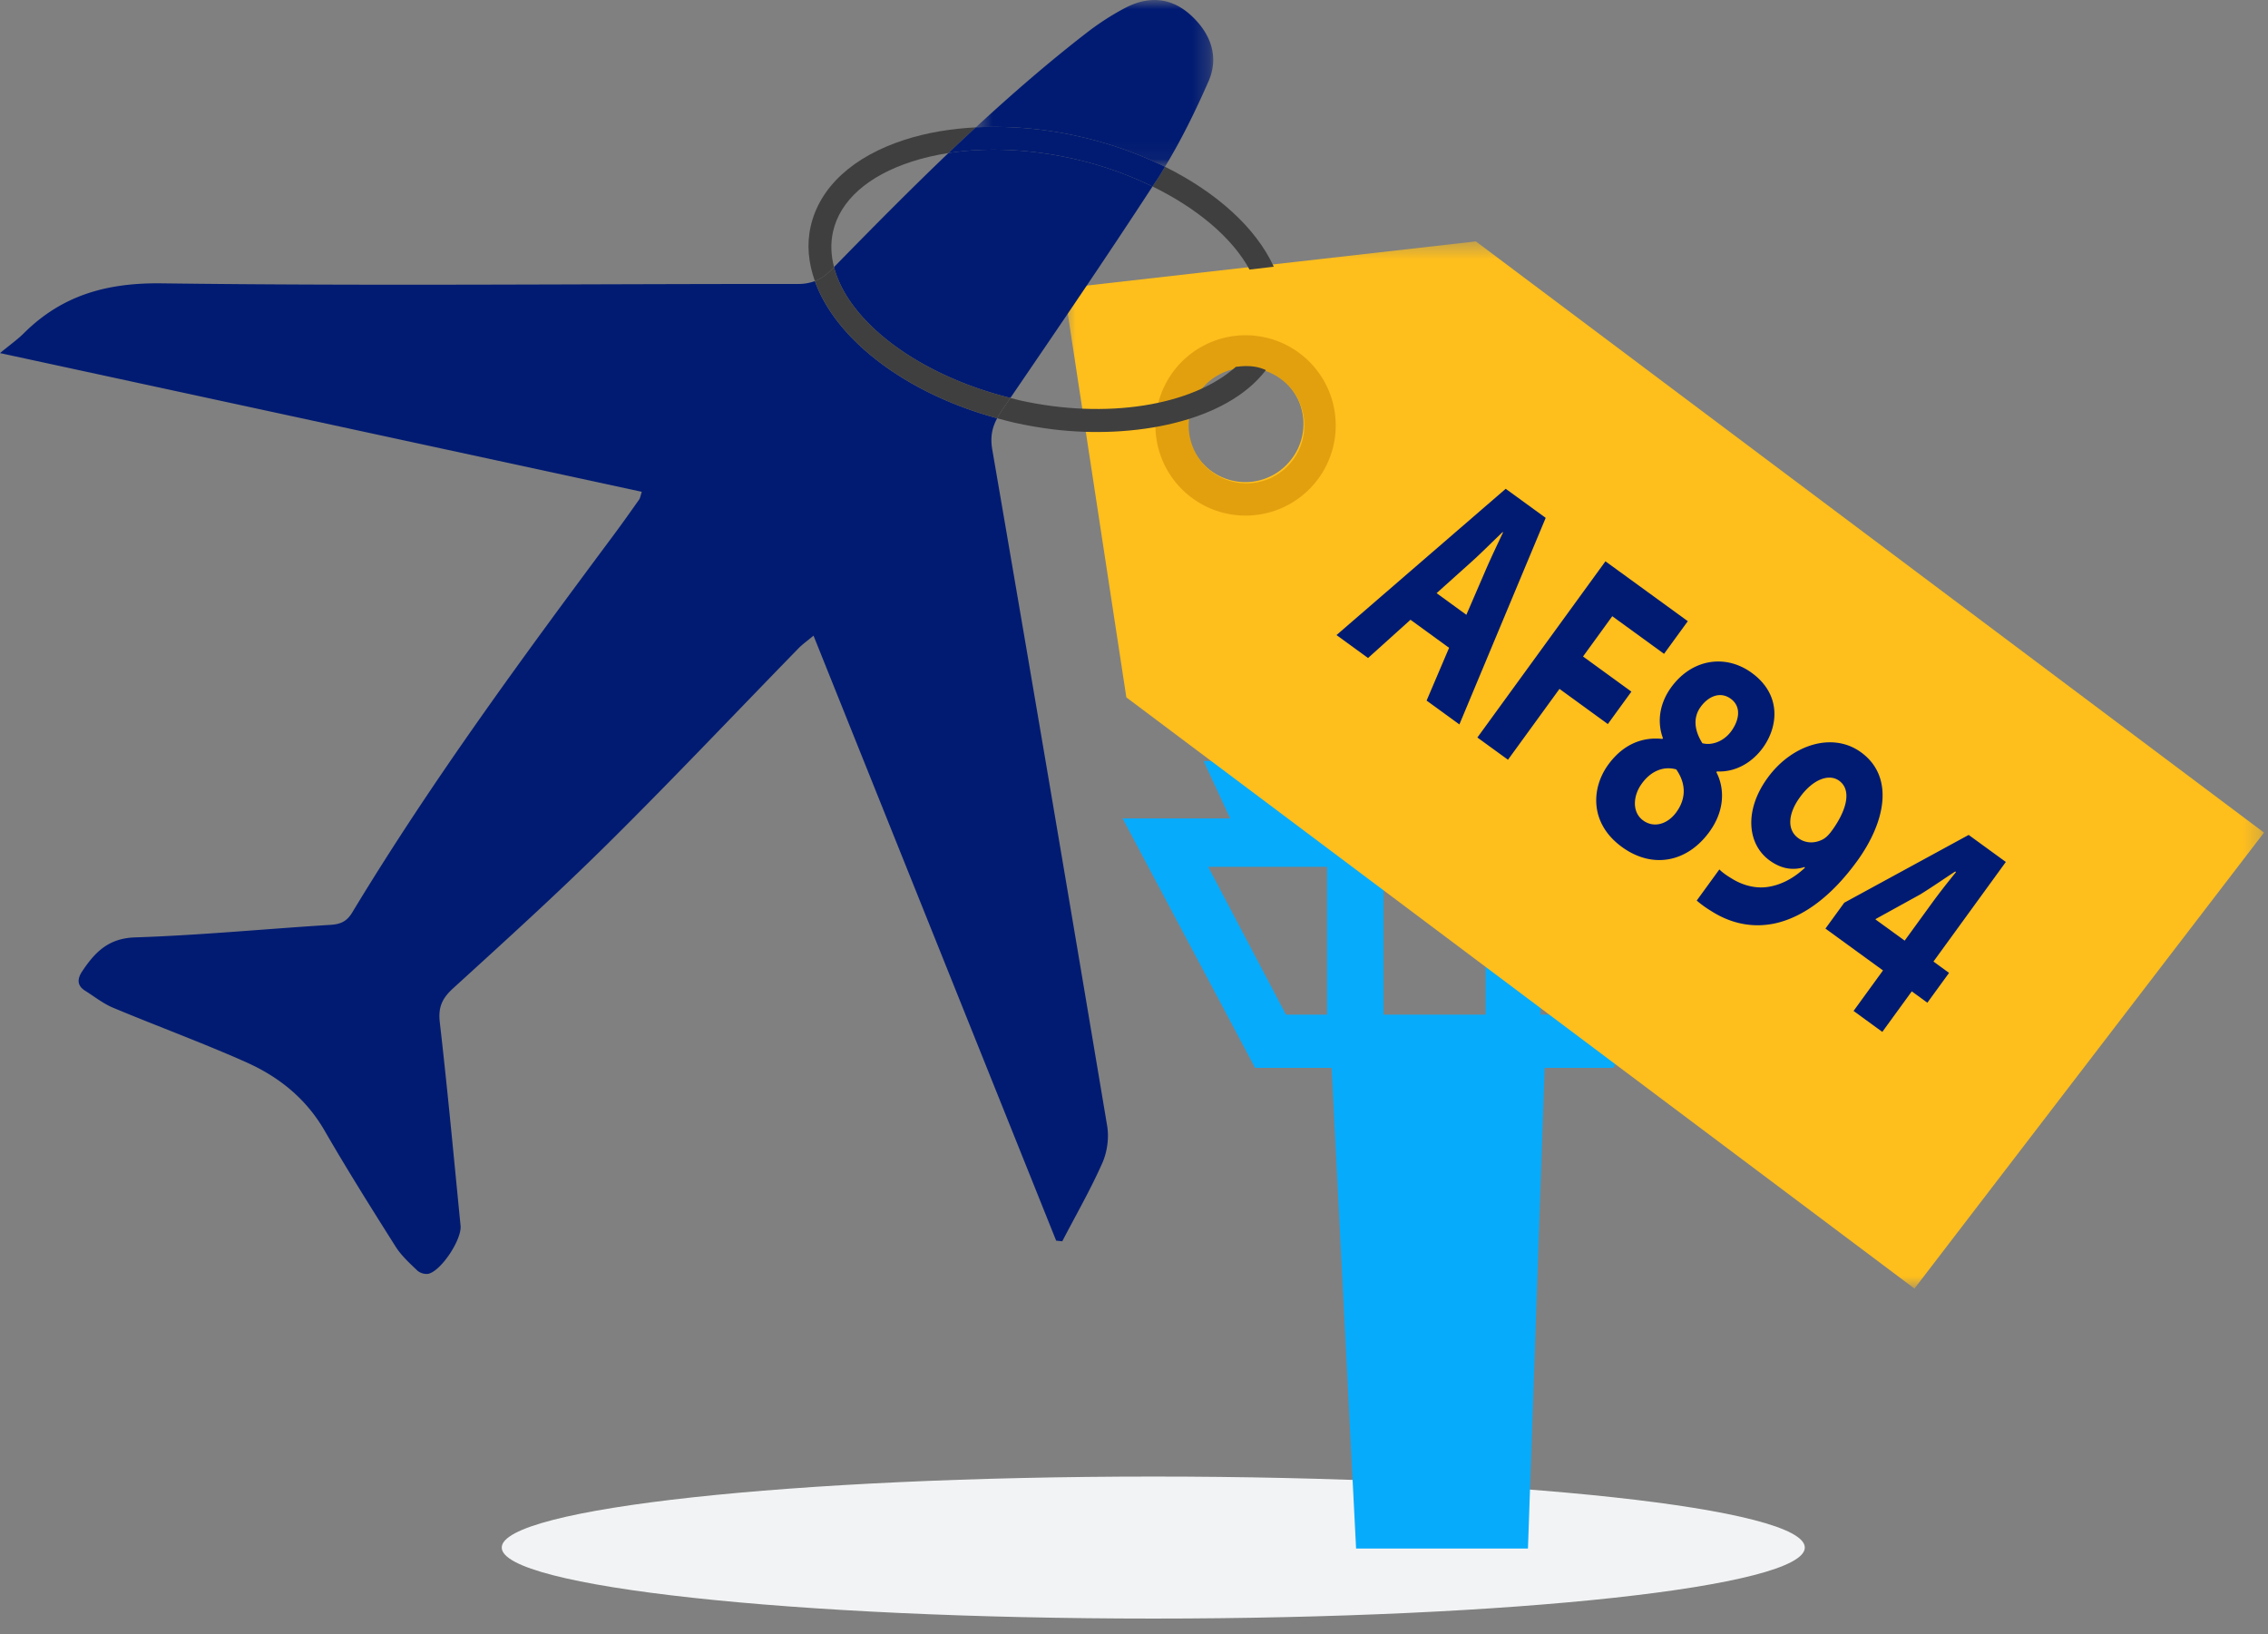
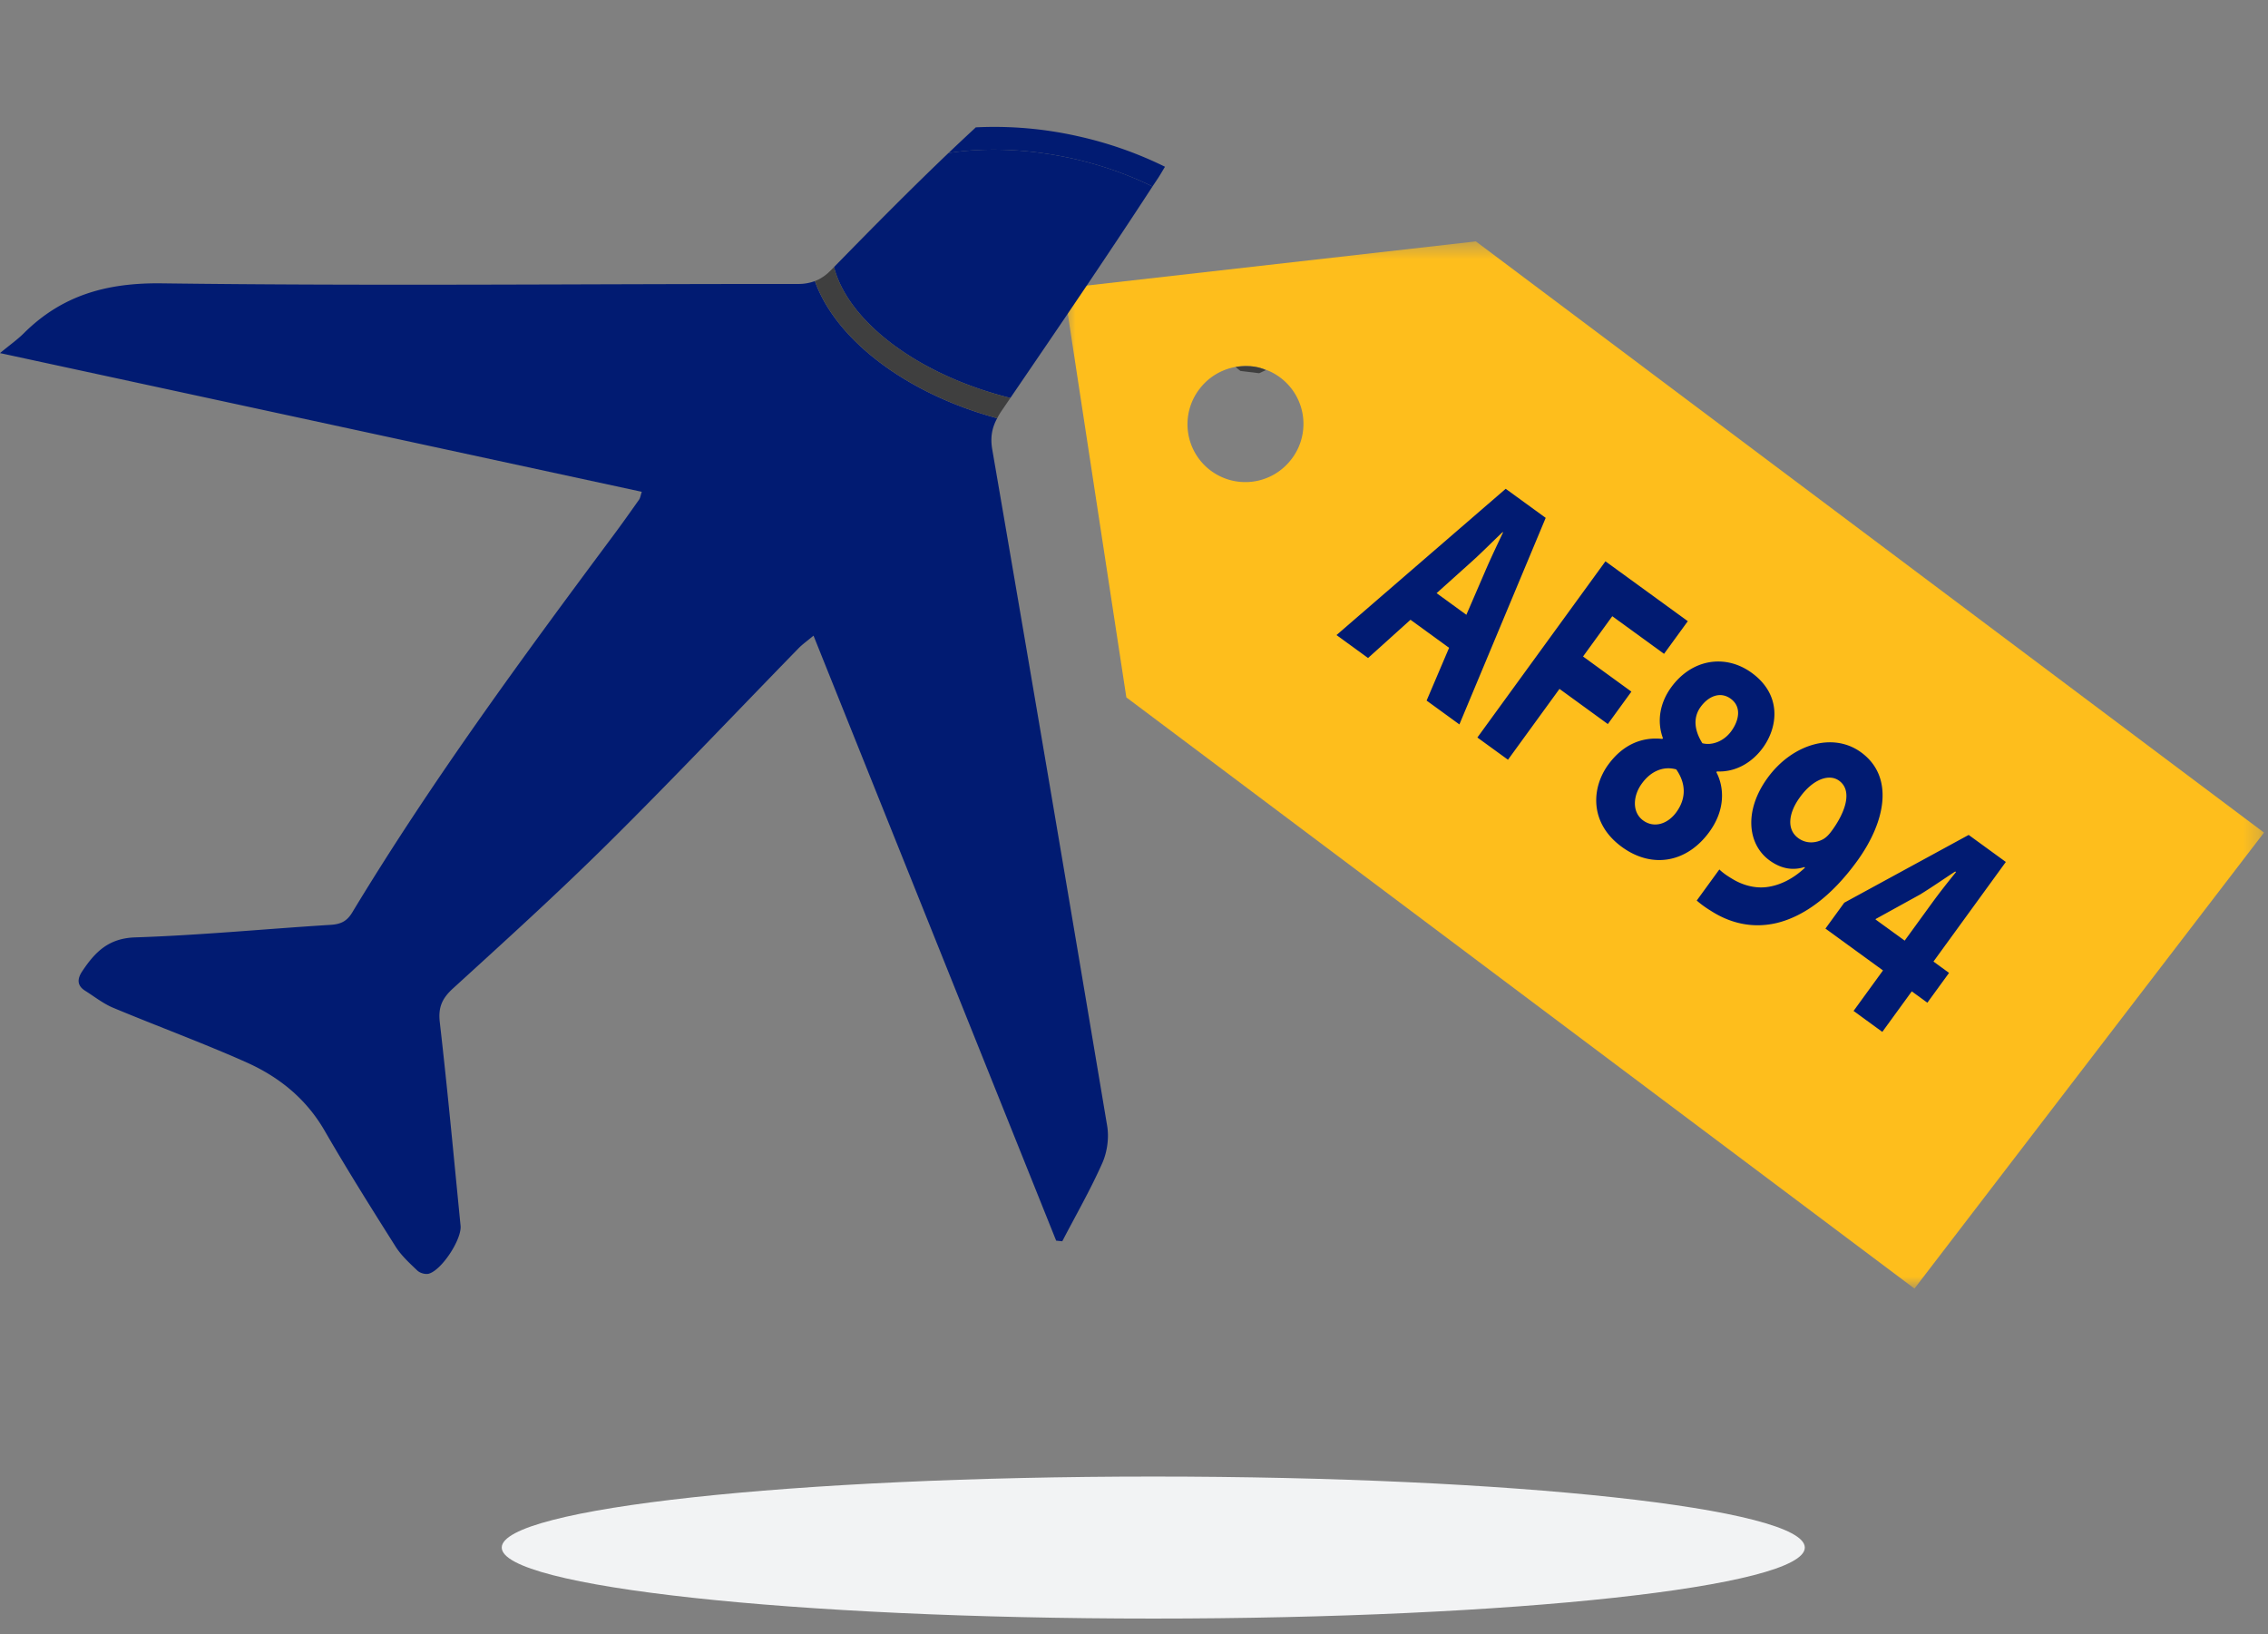
<svg xmlns="http://www.w3.org/2000/svg" xmlns:xlink="http://www.w3.org/1999/xlink" width="136" height="98" viewBox="0 0 136 98">
  <rect x="0" y="0" width="136" height="98" fill="#808080" stroke="none" />
  <title>Page 1</title>
  <defs>
    <path id="a" d="M72.758 63.213V.424H.794v62.79h71.964z" />
-     <path id="c" d="M.515.951H14.75v9.997H.515V.951z" />
  </defs>
  <g fill="none" fill-rule="evenodd">
    <path d="M108.225 92.791c0 2.353-17.492 4.258-39.068 4.258-21.578 0-39.07-1.906-39.07-4.258 0-2.352 17.492-4.257 39.07-4.257 21.576 0 39.068 1.905 39.068 4.257" fill="#F2F3F4" />
-     <path d="M94.847 60.836H92.38v-8.861h7.128l-4.662 8.86zm-11.884 0h6.119v-8.861h-6.12v8.86zm-3.387 0h-2.464l-4.663-8.861h7.127v8.86zm18.183-11.762l1.588-3.438h-12.19v-2.23h4.148c.813 0 1.48-.666 1.48-1.48s-.667-1.48-1.48-1.48H80.222c-.814 0-1.48.666-1.48 1.48s.666 1.48 1.48 1.48h4.147v2.23h-12.19l1.588 3.438h-6.451l7.945 14.954h4.589l1.468 28.82h10.306l1-28.82h4.12l7.947-14.955h-6.932z" fill="#07ABFC" />
    <g transform="translate(63 14.05)">
      <mask id="b" fill="#fff">
        <use xlink:href="#a" />
      </mask>
      <path d="M14.445 13.476A3.468 3.468 0 1 1 8.94 9.257a3.468 3.468 0 0 1 5.506 4.22zM25.5.424L.794 3.228l3.747 24.537L51.8 63.213l20.96-27.34L25.498.423z" fill="#FEBE1C" mask="url(#b)" />
    </g>
-     <path d="M74.326 28.955a3.466 3.466 0 1 1 .84-6.882 3.466 3.466 0 0 1-.84 6.882M75.4 20.15a5.405 5.405 0 1 0-1.308 10.73 5.405 5.405 0 0 0 1.308-10.73" fill="#E2A00E" />
    <path d="M64.362 9.517c-2.608-.583-5.193-.696-7.488-.341-2.335 2.228-4.605 4.528-6.863 6.838.84 3.259 5.02 6.466 10.576 7.848 2.871-4.206 5.743-8.413 8.522-12.681a21.587 21.587 0 0 0-4.747-1.664" fill="#011B72" />
    <path d="M48.863 16.854a2.813 2.813 0 0 1-1.019.172c-12.717-.006-25.436.128-38.152-.037-3.292-.041-5.967.71-8.263 2.992-.382.381-.833.697-1.429 1.19l38.485 8.317c-.08.248-.093.37-.155.459-.51.723-1.022 1.447-1.55 2.156-5.477 7.36-10.91 14.75-15.66 22.611-.324.537-.7.703-1.3.74-3.909.243-7.81.624-11.72.752-1.607.052-2.412.896-3.17 2.032-.296.444-.329.852.18 1.17.551.346 1.073.765 1.667 1.014 2.661 1.113 5.374 2.105 8.007 3.28 1.951.87 3.578 2.18 4.685 4.099 1.357 2.349 2.801 4.648 4.251 6.942.343.543.841.997 1.312 1.445.153.144.476.237.675.184.78-.209 1.991-2.066 1.911-2.877-.402-4.067-.778-8.136-1.245-12.196-.105-.907.14-1.441.801-2.042 3.146-2.867 6.301-5.73 9.325-8.724 3.856-3.82 7.587-7.766 11.377-11.653.248-.254.542-.46.907-.766l14.55 36.276c.121.011.243.025.366.037.811-1.559 1.69-3.088 2.401-4.69.292-.658.411-1.507.293-2.216A8966.12 8966.12 0 0 0 59.5 26.947c-.124-.718-.02-1.288.296-1.87-5.518-1.494-9.7-4.753-10.932-8.224" fill="#011B72" />
    <g transform="translate(58 -.95)">
      <mask id="d" fill="#fff">
        <use xlink:href="#c" />
      </mask>
      <path d="M11.858 10.948c.993-1.63 1.838-3.365 2.607-5.113.651-1.48.137-2.872-1.04-3.958C12.28.822 10.925.66 9.455 1.433c-.804.423-1.578.928-2.297 1.484C4.85 4.703 2.652 6.612.515 8.587a22.764 22.764 0 0 1 6.148.536 23.043 23.043 0 0 1 5.195 1.825" fill="#011B72" mask="url(#d)" />
    </g>
-     <path d="M69.11 11.18c2.681 1.312 4.784 3.08 5.816 4.983l1.456-.171c-1.067-2.33-3.426-4.457-6.524-5.994-.133.217-.258.439-.396.652-.116.178-.237.353-.353.53M59.795 25.079c.338.09.676.185 1.023.263.782.174 1.56.308 2.332.403 4.787.584 10.358-.415 12.758-3.552l-1.816-.187c-2.61 2.322-7.754 3.163-12.973 1.992-.18-.041-.354-.091-.532-.136l-.59.865c-.081.119-.14.235-.202.352M50.012 16.013c-.183-.71-.217-1.423-.061-2.12.418-1.866 2.099-3.359 4.735-4.207.69-.222 1.424-.392 2.188-.51.543-.518 1.09-1.03 1.642-1.54-1.511.081-2.95.32-4.252.74-3.12 1.002-5.128 2.855-5.656 5.216-.242 1.076-.13 2.178.256 3.261.348-.132.664-.344.982-.67l.166-.17" fill="#3F3F3F" />
    <path d="M64.362 9.517c1.706.382 3.307.96 4.747 1.664.116-.178.237-.352.353-.531.138-.213.263-.435.396-.652a23.043 23.043 0 0 0-5.195-1.825 22.764 22.764 0 0 0-6.148-.537c-.55.51-1.098 1.022-1.64 1.54 2.294-.355 4.88-.242 7.487.34" fill="#011B72" />
    <path d="M50.012 16.013l-.166.17c-.318.326-.634.538-.982.67 1.232 3.472 5.414 6.731 10.93 8.225.065-.116.122-.232.203-.35l.59-.866c-5.555-1.383-9.736-4.59-10.575-7.849M74.092 22.006s1.009-.214 1.816.187l-.405.185-1.123-.137-.288-.235z" fill="#3F3F3F" />
    <path d="M87.93 36.864l1.126-2.607c.312-.732.737-1.62 1.074-2.334l-.024-.018c-.575.54-1.277 1.252-1.853 1.768l-2.108 1.893 1.786 1.298zm-3.35.297l-2.545 2.293-1.893-1.376 10.147-8.77 2.398 1.743-5.175 12.385-1.966-1.429 1.348-3.164-2.314-1.682zM96.27 33.656l4.939 3.59-1.425 1.958-3.104-2.256-1.754 2.415 2.9 2.107-1.412 1.944-2.9-2.108-3.088 4.248-1.835-1.333zM101.98 42.383c-.5.689-.34 1.477.102 2.18.533.149 1.269-.083 1.736-.726.456-.627.636-1.454-.037-1.942-.622-.452-1.333-.155-1.8.488m-1.46 6.317c.648-.893.534-1.793-.004-2.566-.758-.216-1.516.096-2.052.832-.547.729-.617 1.732.066 2.229.647.47 1.465.226 1.99-.495m-4.085-2.848c.89-1.223 2.044-1.678 3.247-1.546l.034-.047c-.388-1.05-.156-2.15.493-3.044 1.253-1.724 3.272-2.006 4.83-.873 1.822 1.324 1.573 3.252.673 4.49-.637.878-1.624 1.479-2.755 1.423l-.035.047c.481.925.537 2.26-.42 3.576-1.344 1.85-3.43 2.226-5.24.91-1.977-1.437-1.829-3.557-.827-4.936M107.917 47.824c-.638.877-.825 1.892-.081 2.432.491.357 1.066.296 1.496.058.162-.098.313-.228.529-.526.786-1.082 1.248-2.375.422-2.976-.623-.452-1.603-.063-2.366 1.012zm-4.817 4.308c.206.197.41.346.792.575.585.355 1.296.56 1.989.489.834-.09 1.649-.503 2.35-1.166l-.024-.042c-.689.216-1.388.117-2.095-.397-1.318-.958-1.554-2.975-.119-4.95 1.447-1.991 3.889-2.78 5.603-1.533 2.001 1.455 1.49 4.15-.242 6.532-1.539 2.116-3.182 3.293-4.773 3.693-1.382.338-2.753.083-4.01-.734a5.976 5.976 0 0 1-.827-.602l1.356-1.865zM114.213 56.4l1.64-2.257c.445-.612.924-1.22 1.438-1.853l-.047-.035c-.73.476-1.367.923-2.097 1.374l-2.662 1.468-.022.032 1.75 1.271zm-3.065 4.216l1.765-2.429-3.451-2.509 1.129-1.552 7.46-4.064 2.228 1.621-4.34 5.972.935.68-1.3 1.787-.935-.68-1.766 2.43-1.725-1.256z" fill="#011B72" />
  </g>
</svg>